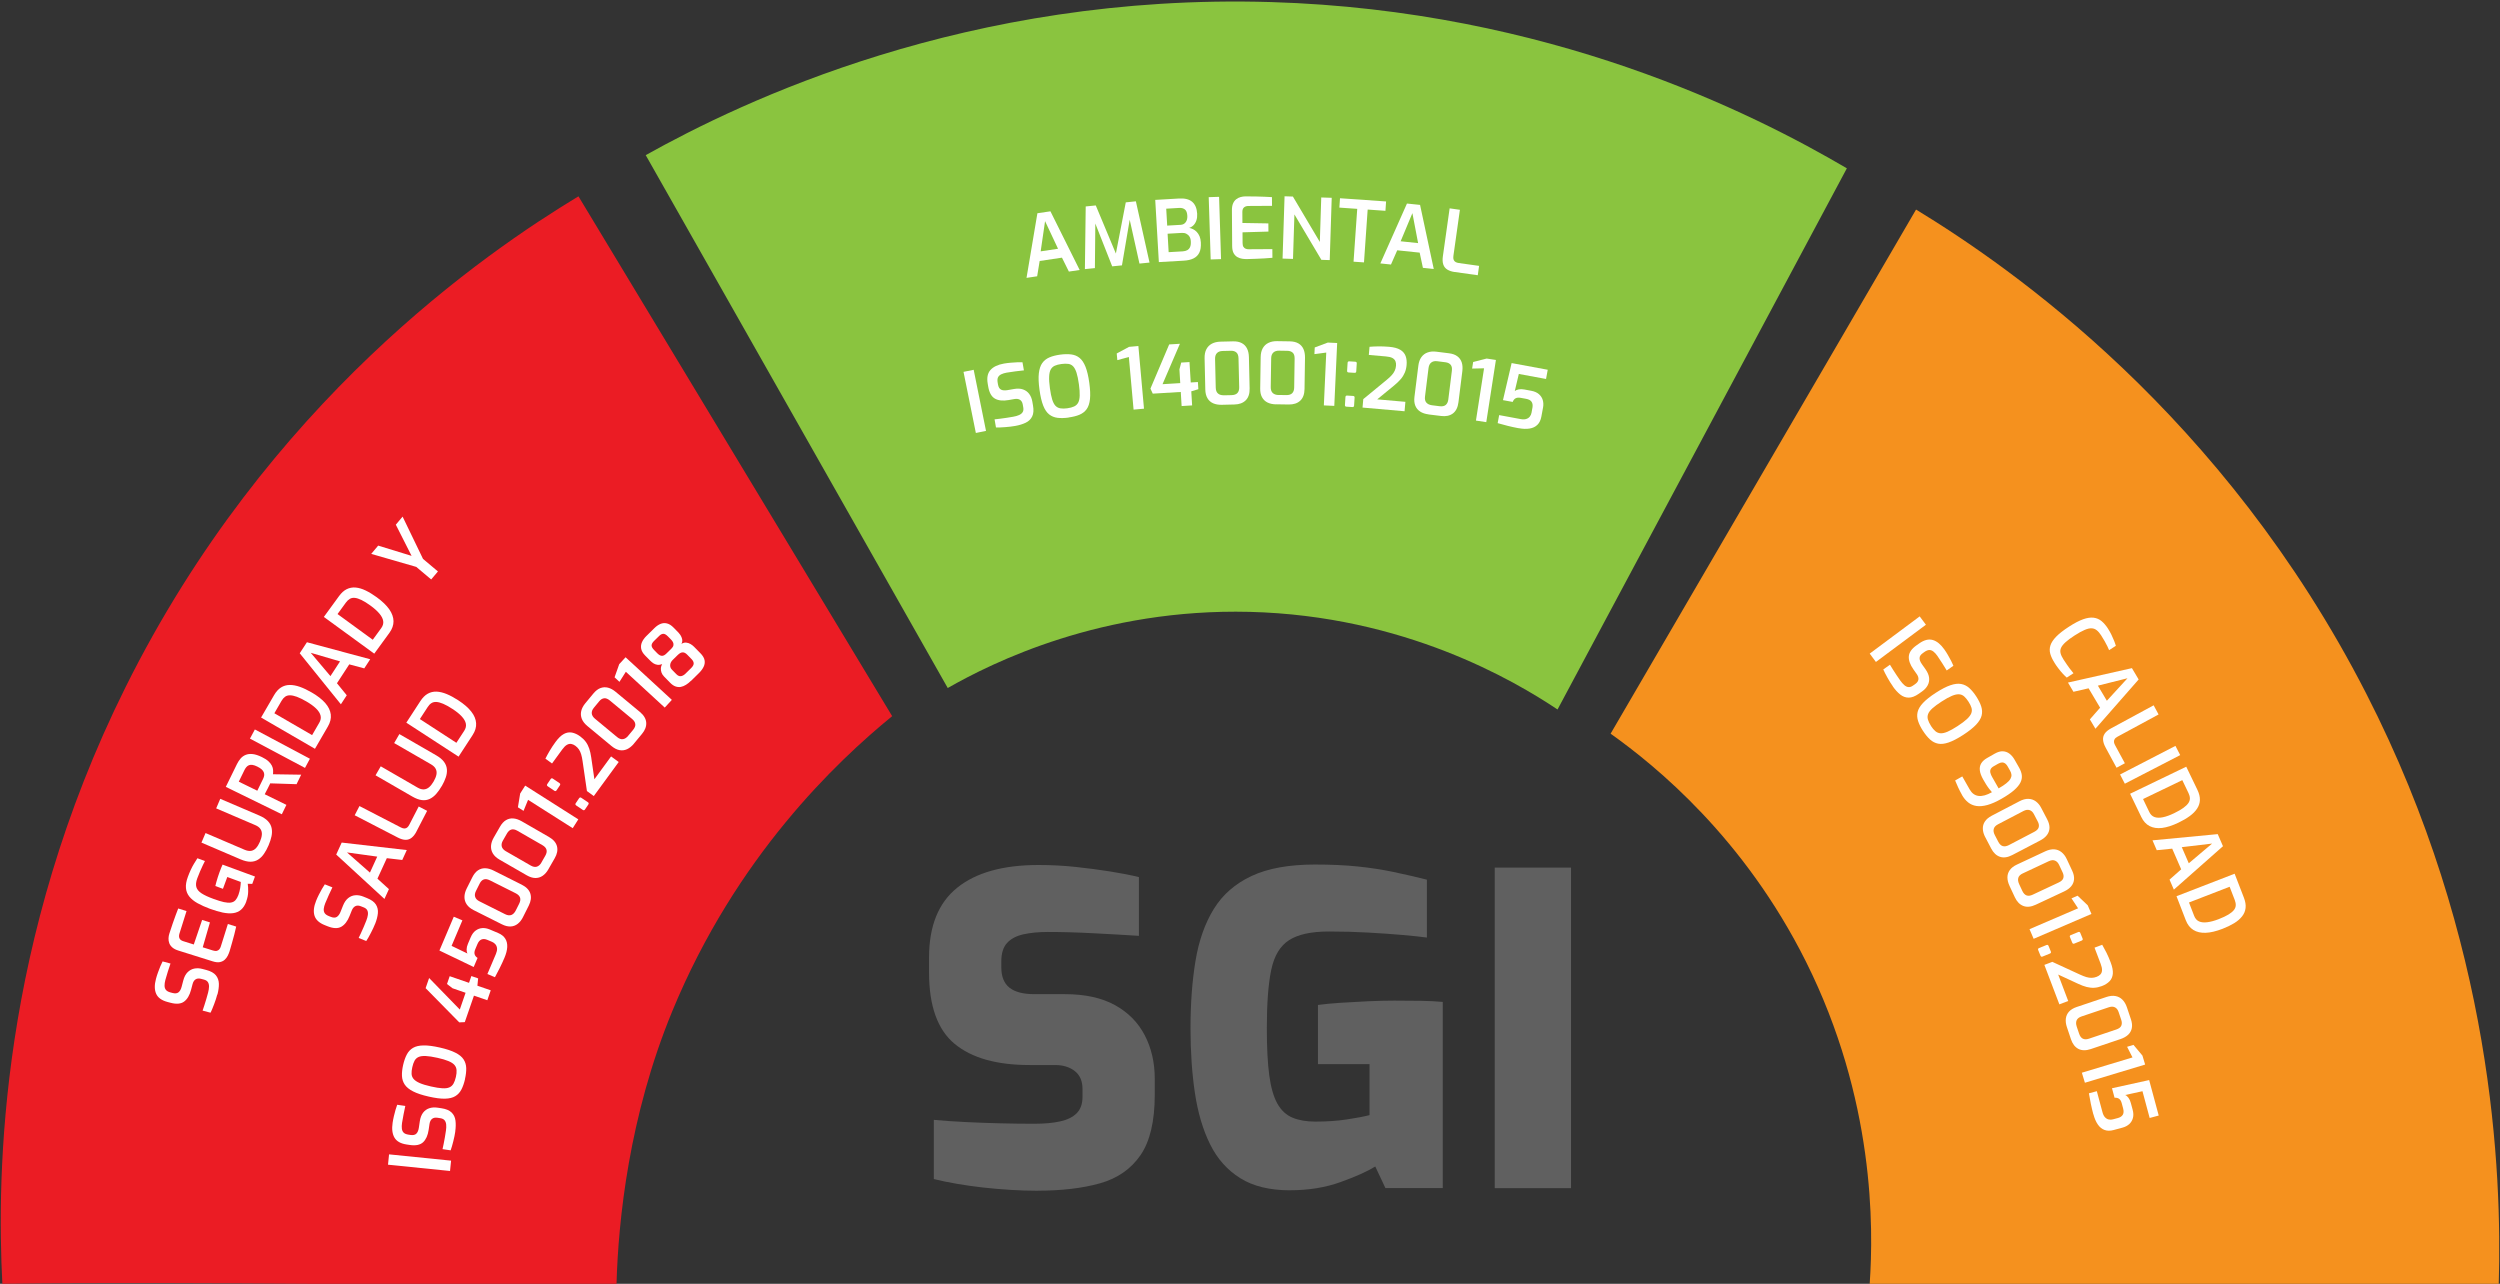
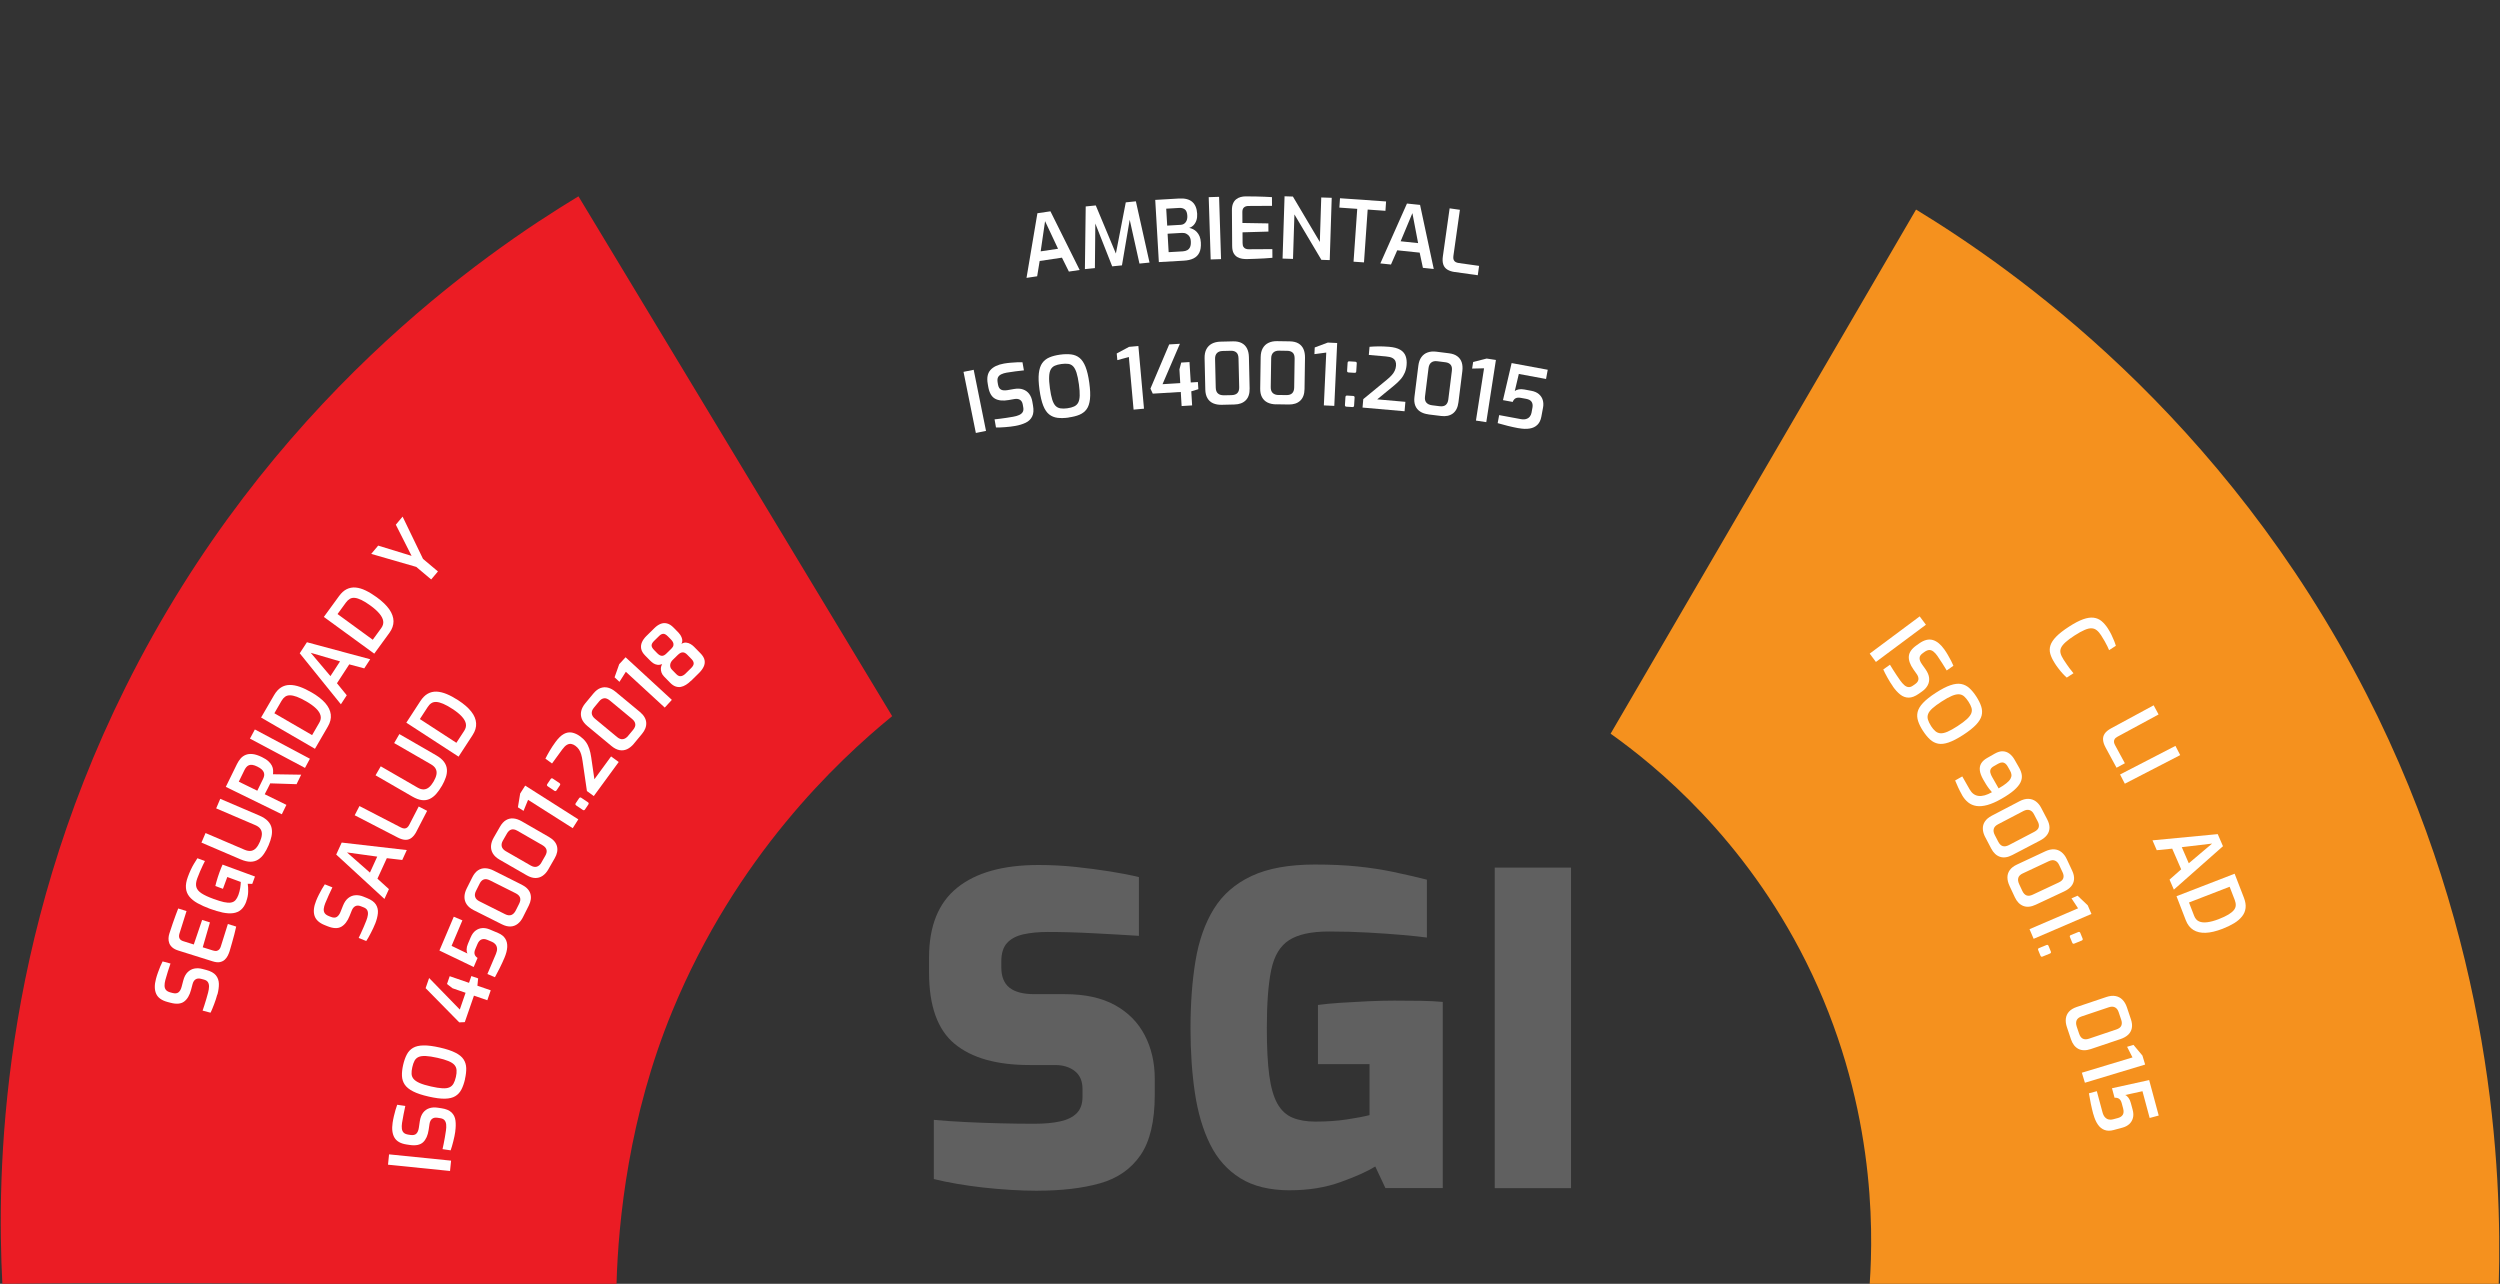
<svg xmlns="http://www.w3.org/2000/svg" id="Capa_1" data-name="Capa 1" viewBox="0 0 740 380">
  <rect x="0" y="0" width="740" height="380" fill="#333333" stroke="none" />
  <defs>
    <style>      .cls-1 {        fill: #f5911e;      }      .cls-2 {        fill: #606060;      }      .cls-3 {        fill: #fff;      }      .cls-4 {        fill: #eb1c24;      }      .cls-5 {        fill: #8ac43f;      }    </style>
  </defs>
  <g>
    <path class="cls-1" d="M567.15,62.03c-30.14,51.71-60.27,103.43-90.41,155.14,13.55,9.64,39.52,30.87,57.81,67.45,20.38,40.76,20.04,78.68,18.88,95.38,62.07,0,124.14,0,186.2,0,.94-32.72-1.52-101.08-39.26-174.77-42.31-82.62-105.22-126.14-133.22-143.2Z" />
-     <path class="cls-5" d="M546.67,49.82l-85.64,160.19c-12.81-8.55-45.33-27.77-91.18-28.9-43.71-1.07-75.88,14.88-89.32,22.54-29.8-52.58-59.6-105.15-89.4-157.73C219.5,30.09,286.19-2.09,376.2.61c82.24,2.46,142.52,32.79,170.47,49.21Z" />
    <path class="cls-4" d="M264.08,211.98c-30.95-51.29-61.91-102.58-92.86-153.87-27.58,16.68-92,60.73-134.08,145.33C-.17,278.44-.98,347.71.7,380c60.6-.79,121.19.79,181.79,0,.53-18.7,3.67-49.56,16.5-80.68,18.86-45.76,48.67-73.92,65.09-87.34Z" />
    <g>
      <path class="cls-3" d="M608.13,196.16c-.59-.91-1-1.78-1.24-2.61-.24-.83-.23-1.66.03-2.49.26-.83.83-1.7,1.71-2.61.88-.91,2.16-1.9,3.84-2.99,1.58-1.02,2.96-1.74,4.14-2.16s2.21-.57,3.1-.46c.89.11,1.67.45,2.34,1,.67.56,1.3,1.28,1.88,2.18.4.62.75,1.24,1.05,1.86.3.63.57,1.22.79,1.78.22.56.4,1.06.52,1.5l-2,1.29c-.1-.27-.26-.64-.49-1.11-.23-.46-.51-.98-.82-1.55-.32-.57-.67-1.15-1.05-1.73-.42-.64-.84-1.15-1.29-1.5-.44-.36-.95-.55-1.52-.58-.57-.03-1.26.13-2.07.48-.81.34-1.79.89-2.96,1.64-1.15.74-2.05,1.41-2.7,2-.65.59-1.09,1.14-1.32,1.66s-.28,1.05-.14,1.61c.14.55.43,1.17.88,1.86.68,1.05,1.26,1.89,1.74,2.54.48.64.88,1.14,1.2,1.51l-1.99,1.29c-.37-.32-.75-.7-1.16-1.14-.41-.44-.82-.93-1.23-1.47-.42-.53-.84-1.13-1.26-1.79Z" />
-       <path class="cls-3" d="M612.12,202.04l18.93-4.27,1.99,3.35-12.79,14.59-1.65-2.77,3.03-3.46-3.41-5.74-4.48,1.03-1.62-2.73ZM620.97,202.95l2.66,4.47,6.11-6.66-8.76,2.19Z" />
      <path class="cls-3" d="M623.22,221.19c-.41-.76-.65-1.48-.71-2.16-.06-.68.1-1.3.48-1.87.38-.57,1.02-1.09,1.89-1.57l12.6-6.82,1.46,2.71-12.16,6.58c-.41.22-.7.47-.86.75-.16.28-.22.56-.18.85.04.29.14.58.3.87l2.92,5.39-2.46,1.33-3.29-6.07Z" />
      <path class="cls-3" d="M627.54,229.25l16.39-8.47,1.41,2.73-16.39,8.47-1.41-2.73Z" />
-       <path class="cls-3" d="M630.51,234.95l16.62-8.01,3.31,6.87c.52,1.08.76,2.08.73,2.99s-.31,1.76-.83,2.55c-.52.79-1.24,1.52-2.17,2.2-.93.68-2.03,1.33-3.31,1.94-1.83.88-3.46,1.41-4.89,1.58-1.43.17-2.66-.02-3.69-.55-1.04-.54-1.86-1.44-2.46-2.7l-3.31-6.87ZM634.34,236.51l1.84,3.83c.37.77.89,1.27,1.56,1.51.67.24,1.49.26,2.47.06.98-.2,2.08-.6,3.31-1.19,1.14-.55,2.05-1.07,2.74-1.57.69-.5,1.18-.98,1.5-1.44.31-.46.46-.94.45-1.42-.01-.49-.15-1-.41-1.54l-1.84-3.83-11.62,5.6Z" />
      <path class="cls-3" d="M637.14,248.74l19.31-1.84,1.55,3.58-14.54,12.85-1.28-2.96,3.45-3.05-2.66-6.12-4.57.46-1.26-2.91ZM645.81,250.76l2.07,4.77,6.9-5.83-8.97,1.06Z" />
      <path class="cls-3" d="M644.24,265.28l17.21-6.66,2.75,7.11c.43,1.12.6,2.13.49,3.04-.1.91-.45,1.73-1.03,2.47-.58.74-1.36,1.42-2.34,2.02-.98.6-2.13,1.16-3.45,1.67-1.9.73-3.56,1.13-5,1.18-1.44.05-2.65-.23-3.64-.85-.99-.62-1.74-1.58-2.24-2.88l-2.75-7.11ZM647.94,267.14l1.53,3.96c.31.79.78,1.33,1.43,1.63.65.29,1.47.38,2.46.25.99-.12,2.12-.43,3.39-.92,1.18-.46,2.13-.91,2.86-1.35.72-.44,1.26-.88,1.61-1.32.35-.44.54-.9.56-1.38.03-.48-.07-1.01-.28-1.57l-1.53-3.96-12.03,4.66Z" />
    </g>
    <g>
      <path class="cls-3" d="M553.43,193.47l14.8-11.02,1.84,2.47-14.8,11.02-1.83-2.47Z" />
      <path class="cls-3" d="M560.3,203.17c-.26-.37-.53-.77-.8-1.2-.27-.43-.54-.88-.79-1.34-.26-.46-.49-.9-.71-1.32-.22-.42-.4-.8-.55-1.15l1.98-1.4c.24.4.53.87.86,1.4.33.53.69,1.08,1.07,1.65.38.57.75,1.11,1.12,1.63.38.54.78.99,1.17,1.34.4.35.81.55,1.23.6.42.05.87-.09,1.35-.43l.71-.5c.53-.37.83-.81.91-1.31.07-.5-.09-1.04-.51-1.63l-.99-1.41c-.97-1.38-1.42-2.65-1.34-3.81.08-1.17.84-2.26,2.3-3.29l.78-.55c1.46-1.03,2.8-1.36,4.01-1.01,1.22.35,2.36,1.29,3.43,2.8.37.52.72,1.07,1.06,1.66.34.58.66,1.15.94,1.71.29.55.51,1.03.68,1.45l-1.98,1.4c-.38-.63-.82-1.34-1.33-2.14-.5-.8-.98-1.53-1.44-2.18-.36-.52-.74-.94-1.13-1.25-.39-.32-.79-.48-1.22-.49-.42,0-.91.18-1.45.56l-.49.35c-.64.45-.97.94-.98,1.47-.01.53.21,1.12.67,1.78l1.11,1.57c.62.89.97,1.73,1.05,2.53.08.8-.07,1.54-.44,2.22-.37.68-.92,1.27-1.64,1.78l-.96.68c-1.12.79-2.13,1.17-3.04,1.16-.91-.01-1.74-.33-2.49-.93-.76-.61-1.48-1.4-2.17-2.39Z" />
      <path class="cls-3" d="M569.21,216.36c-.67-1.04-1.16-2.01-1.45-2.92-.3-.91-.35-1.8-.15-2.67.2-.87.73-1.77,1.6-2.7.87-.93,2.13-1.93,3.8-3.01,1.68-1.09,3.12-1.83,4.34-2.24,1.21-.41,2.27-.53,3.16-.36.89.17,1.7.57,2.41,1.21.71.64,1.4,1.47,2.06,2.49.68,1.05,1.17,2.04,1.46,2.95s.34,1.82.12,2.69c-.22.88-.77,1.78-1.64,2.71-.88.93-2.15,1.94-3.83,3.03-1.67,1.08-3.1,1.82-4.3,2.23-1.2.41-2.24.53-3.12.35-.88-.18-1.67-.59-2.38-1.23-.71-.65-1.4-1.49-2.08-2.54ZM571.54,214.85c.44.68.89,1.21,1.34,1.59.45.37.96.58,1.53.61.56.03,1.25-.12,2.05-.46s1.78-.89,2.94-1.64c1.23-.8,2.17-1.5,2.82-2.11s1.07-1.18,1.28-1.71c.2-.53.22-1.07.06-1.62s-.47-1.17-.91-1.85c-.42-.64-.84-1.15-1.27-1.53-.43-.38-.93-.58-1.5-.62s-1.27.11-2.09.45-1.85.9-3.08,1.7c-1.16.75-2.06,1.42-2.71,2-.64.58-1.07,1.14-1.27,1.67-.21.53-.23,1.08-.07,1.64.16.56.46,1.19.9,1.88Z" />
      <path class="cls-3" d="M580.73,235.25c-.38-.67-.75-1.38-1.1-2.13-.35-.76-.66-1.46-.91-2.1l2.11-1.2,2.19,3.85c.65,1.14,1.53,1.79,2.63,1.92,1.11.14,2.43-.23,3.96-1.1-.28-.32-.57-.68-.88-1.08-.31-.4-.59-.83-.87-1.27-.27-.45-.54-.91-.81-1.37-.59-1.03-.93-1.94-1.02-2.73-.09-.79.04-1.48.41-2.09.37-.6.94-1.13,1.72-1.57l2.28-1.3c.88-.5,1.69-.74,2.42-.7.73.04,1.38.28,1.96.72.58.45,1.08,1.04,1.5,1.78l1.36,2.39c.42.74.68,1.46.77,2.18s-.04,1.44-.4,2.17-1,1.5-1.91,2.3c-.92.8-2.17,1.65-3.77,2.56-1.52.87-2.89,1.46-4.1,1.8-1.21.33-2.29.43-3.23.29-.94-.14-1.77-.5-2.47-1.06-.71-.57-1.32-1.31-1.85-2.24ZM589.77,230.16l1.82,3.2c.96-.54,1.72-1.05,2.29-1.51.57-.46.98-.9,1.21-1.31s.34-.82.3-1.21c-.03-.39-.17-.8-.41-1.22l-.73-1.28c-.2-.35-.43-.62-.69-.83s-.56-.31-.9-.32c-.34,0-.74.12-1.21.38l-1.28.73c-.48.27-.79.57-.94.9-.15.33-.17.69-.07,1.09s.3.86.6,1.38Z" />
      <path class="cls-3" d="M587.63,247.81c-.45-.86-.69-1.68-.71-2.47-.03-.79.17-1.52.61-2.18.44-.66,1.11-1.23,2.03-1.71l8.22-4.29c.93-.49,1.8-.72,2.61-.7.81.02,1.54.26,2.19.73.65.47,1.2,1.13,1.64,1.99l1.75,3.35c.48.92.7,1.76.68,2.54-.03.78-.28,1.47-.75,2.1-.47.62-1.15,1.17-2.04,1.63l-8.22,4.29c-1.36.71-2.58.88-3.65.52-1.07-.36-1.94-1.18-2.6-2.45l-1.75-3.35ZM590.45,247.16l1.04,2c.37.71.82,1.14,1.34,1.29.52.15,1.11.05,1.78-.29l7.56-3.95c.72-.38,1.15-.82,1.29-1.34.14-.51.05-1.07-.27-1.68l-1.14-2.19c-.33-.64-.76-1.04-1.3-1.21-.53-.17-1.13-.08-1.79.26l-7.56,3.95c-.69.36-1.11.82-1.25,1.36-.14.54-.04,1.15.31,1.81Z" />
      <path class="cls-3" d="M594.81,262.19c-.41-.87-.61-1.71-.61-2.5,0-.79.24-1.51.7-2.15.46-.64,1.16-1.18,2.1-1.62l8.4-3.93c.95-.44,1.83-.64,2.64-.59.81.05,1.53.33,2.16.83.63.5,1.15,1.18,1.56,2.06l1.6,3.42c.44.93.62,1.79.56,2.56-.06.77-.34,1.46-.84,2.06-.5.6-1.2,1.12-2.11,1.54l-8.4,3.93c-1.39.65-2.61.77-3.67.36-1.06-.41-1.89-1.26-2.5-2.56l-1.6-3.42ZM597.65,261.66l.95,2.04c.34.72.77,1.17,1.28,1.35s1.11.1,1.79-.22l7.72-3.62c.74-.35,1.19-.77,1.35-1.28.16-.51.09-1.07-.2-1.69l-1.05-2.24c-.3-.65-.72-1.07-1.24-1.27-.52-.2-1.12-.14-1.8.18l-7.72,3.62c-.71.33-1.15.77-1.31,1.3s-.08,1.14.23,1.82Z" />
      <path class="cls-3" d="M600.73,275.04l14.38-6.18-1.95-2.95,1.81-.78,3,2.85,1.1,2.55-17.11,7.36-1.22-2.85Z" />
      <path class="cls-3" d="M603.31,281.24c-.12-.29-.04-.5.24-.61l2.2-.9c.29-.12.5-.03.62.26l.67,1.64c.12.29.03.5-.26.62l-2.2.9c-.15.06-.28.07-.38,0-.1-.06-.17-.15-.22-.27l-.67-1.64ZM612.71,277.4c-.12-.29-.04-.5.24-.61l2.2-.9c.29-.12.5-.03.62.26l.67,1.64c.12.29.03.5-.26.62l-2.2.9c-.15.06-.28.06-.38,0-.1-.06-.17-.15-.22-.28l-.67-1.64Z" />
-       <path class="cls-3" d="M605.15,285.6l2.34-.89,8.14,3.75c.72.33,1.35.58,1.91.75.56.16,1.08.24,1.57.23.49,0,.99-.11,1.5-.3.47-.18.84-.42,1.13-.73.28-.31.44-.72.46-1.22.02-.5-.11-1.13-.4-1.89l-1.82-4.79,2.27-.86c.4.69.82,1.46,1.25,2.32s.85,1.82,1.25,2.88c.51,1.34.72,2.46.65,3.36-.08.9-.4,1.65-.97,2.24-.57.59-1.33,1.07-2.28,1.43-.78.29-1.54.46-2.27.5-.73.04-1.48-.04-2.25-.24-.76-.2-1.59-.51-2.47-.92l-5.94-2.75,2.97,7.83-2.62.99-4.44-11.69Z" />
      <path class="cls-3" d="M611.81,304.06c-.31-.92-.42-1.77-.32-2.56.1-.79.41-1.47.94-2.06.53-.58,1.29-1.04,2.27-1.37l8.79-2.96c1-.33,1.89-.43,2.69-.28.8.15,1.48.5,2.05,1.07.57.57,1.01,1.31,1.32,2.22l1.2,3.58c.33.98.42,1.85.27,2.61-.15.76-.5,1.41-1.07,1.96-.57.54-1.32.97-2.27,1.29l-8.79,2.96c-1.45.49-2.68.47-3.69-.05-1-.52-1.73-1.47-2.19-2.83l-1.2-3.58ZM614.7,303.85l.72,2.13c.26.76.63,1.25,1.12,1.48s1.09.23,1.8-.01l8.08-2.72c.77-.26,1.27-.63,1.48-1.12.21-.49.21-1.05,0-1.7l-.79-2.34c-.23-.68-.59-1.15-1.09-1.4s-1.1-.26-1.81-.02l-8.08,2.72c-.74.25-1.23.63-1.45,1.15-.22.51-.21,1.13.03,1.84Z" />
      <path class="cls-3" d="M616.24,317.52l14.98-4.52-1.6-3.15,1.89-.57,2.65,3.17.8,2.66-17.83,5.38-.9-2.97Z" />
      <path class="cls-3" d="M619.63,329.85c-.27-1.01-.52-2.07-.75-3.17-.23-1.1-.41-2.12-.56-3.06l2.34-.63,1.68,6.25c.17.63.41,1.12.73,1.46.32.35.68.57,1.1.66.42.1.83.09,1.25-.03l1.5-.4c.66-.18,1.13-.49,1.42-.95.28-.46.32-1.08.11-1.87l-.42-1.57c-.16-.6-.41-1.02-.76-1.28-.35-.26-.8-.37-1.36-.32l-.76-2.82,11-2.42,2.83,10.5-2.68.72-2.13-7.92-5.11,1.12c.35.15.67.42.97.83.3.4.53.91.69,1.52l.54,2c.25.93.28,1.76.08,2.47-.2.72-.56,1.32-1.09,1.8-.54.48-1.2.83-1.99,1.04l-2.63.71c-1.01.27-1.91.27-2.68-.02-.78-.28-1.44-.82-1.98-1.6-.55-.79-.99-1.8-1.32-3.04Z" />
    </g>
    <g>
      <path class="cls-3" d="M303.85,82.25l3.22-19.13,3.86-.57,8.65,17.37-3.19.47-2.05-4.12-6.6.98-.74,4.53-3.14.47ZM308.04,74.4l5.14-.77-3.84-8.17-1.3,8.94Z" />
      <path class="cls-3" d="M321.13,79.68l.24-18.57,2.98-.3,5.95,14.24,2.93-15.15,2.99-.31,4.04,18.13-2.98.3-3.17-14.25h.5s-2.51,14.78-2.51,14.78l-2.89.29-5.5-13.96.52-.08-.14,14.56-2.96.3Z" />
      <path class="cls-3" d="M343.02,77.59l-1.07-18.42,7.04-.41c1.73-.1,3.04.23,3.92,1,.88.77,1.36,1.93,1.45,3.5.04.73-.03,1.38-.22,1.95-.19.57-.47,1.05-.83,1.43-.36.38-.8.65-1.31.81.39.08.78.21,1.16.4.38.19.75.45,1.08.8s.61.78.83,1.29c.21.52.34,1.12.38,1.82.07,1.26-.08,2.28-.46,3.04-.38.77-.97,1.33-1.75,1.71s-1.75.59-2.88.65l-7.34.42ZM345.48,66.78l4.02-.23c.62-.04,1.1-.29,1.46-.77.36-.48.52-1.09.49-1.84-.04-.95-.28-1.6-.72-1.94-.45-.34-.98-.49-1.59-.46l-3.94.23.29,5.02ZM345.93,74.64l4.17-.24c.52-.03.96-.15,1.33-.35.37-.21.65-.52.84-.94.18-.42.26-.99.21-1.7-.03-.56-.17-1.03-.41-1.4-.24-.37-.56-.65-.95-.84-.39-.19-.84-.26-1.34-.23l-4.17.24.31,5.47Z" />
      <path class="cls-3" d="M358.36,76.8l-.58-18.44,3.07-.1.58,18.44-3.07.1Z" />
      <path class="cls-3" d="M369.03,76.69c-.4,0-.85-.03-1.34-.1-.49-.07-.96-.24-1.42-.49-.45-.25-.82-.64-1.11-1.15-.29-.52-.43-1.22-.44-2.12l-.07-10.65c0-.78.11-1.44.34-1.96.23-.53.54-.94.93-1.24s.82-.52,1.3-.65c.48-.13.94-.19,1.41-.2,1.17,0,2.22,0,3.15.03.93.03,1.79.06,2.56.08.78.03,1.5.07,2.16.11l.02,2.58-6.97.04c-.57,0-1.01.15-1.33.43-.32.29-.48.73-.48,1.33l.02,3.27,7.68.13.02,2.42-7.67.22.02,3.18c0,.5.09.88.27,1.15s.4.45.68.54c.28.1.56.15.86.14l7-.04.02,2.57c-.73.07-1.53.13-2.4.18-.87.05-1.75.09-2.64.12-.89.03-1.75.06-2.56.08Z" />
      <path class="cls-3" d="M379.64,76.54l.59-18.44,2.47.08,7.97,13.44.42-13.17,3.1.1-.59,18.44-2.47-.08-7.98-13.44-.42,13.17-3.1-.1Z" />
      <path class="cls-3" d="M400.65,77.46l1.09-15.64-5.29-.37.19-2.77,13.64.95-.19,2.77-5.26-.37-1.09,15.64-3.09-.21Z" />
      <path class="cls-3" d="M408.58,77.98l7.88-17.73,3.88.4,4.05,18.97-3.21-.34-.96-4.5-6.64-.69-1.85,4.21-3.16-.33ZM414.59,71.42l5.17.54-1.69-8.87-3.48,8.33Z" />
      <path class="cls-3" d="M430.59,80.52c-.86-.12-1.58-.36-2.16-.71-.58-.35-.99-.85-1.21-1.5-.23-.65-.27-1.47-.13-2.46l2-14.18,3.04.43-1.93,13.69c-.07.46-.03.84.09,1.13.13.3.32.51.58.65.26.14.55.23.88.28l6.06.85-.39,2.77-6.83-.96Z" />
    </g>
    <g>
      <path class="cls-3" d="M288.85,128.15l-3.65-18.08,3.01-.61,3.65,18.09-3.01.61Z" />
      <path class="cls-3" d="M300.54,126.07c-.44.08-.92.15-1.42.21-.5.06-1.02.11-1.55.15s-1.03.06-1.49.09c-.47.02-.89.03-1.27,0l-.42-2.39c.46-.05,1.01-.11,1.63-.19.62-.08,1.27-.17,1.95-.27.68-.1,1.33-.21,1.95-.32.66-.11,1.23-.28,1.71-.49.49-.21.84-.5,1.07-.86s.29-.83.19-1.4l-.15-.86c-.11-.64-.38-1.1-.8-1.38-.42-.28-.99-.36-1.69-.24l-1.7.3c-1.66.29-3,.16-4.02-.41s-1.69-1.73-2-3.48l-.16-.94c-.31-1.76-.04-3.11.8-4.06.84-.95,2.17-1.59,3.99-1.91.62-.11,1.27-.19,1.95-.25.68-.06,1.32-.1,1.95-.13.62-.02,1.15-.02,1.6,0l.42,2.39c-.73.08-1.56.17-2.5.29-.94.12-1.8.24-2.59.38-.62.11-1.16.27-1.61.49s-.77.51-.96.89c-.19.38-.22.9-.11,1.55l.1.59c.14.77.44,1.28.91,1.51.47.24,1.1.29,1.89.15l1.89-.33c1.07-.19,1.98-.15,2.74.13.76.27,1.37.72,1.82,1.34.46.62.76,1.37.91,2.24l.2,1.16c.24,1.35.16,2.43-.24,3.24-.4.82-1.03,1.44-1.91,1.86-.87.42-1.9.74-3.08.95Z" />
      <path class="cls-3" d="M316.31,123.6c-1.22.17-2.31.19-3.26.08-.95-.12-1.78-.45-2.48-1-.71-.55-1.3-1.42-1.77-2.6-.47-1.18-.84-2.75-1.11-4.72-.27-1.98-.34-3.61-.19-4.88s.48-2.28,1.01-3.02c.53-.74,1.23-1.29,2.12-1.67s1.93-.64,3.13-.81c1.24-.17,2.34-.19,3.3-.07.96.12,1.79.46,2.49,1.03s1.29,1.45,1.76,2.63.85,2.77,1.12,4.75c.27,1.97.34,3.58.2,4.84-.14,1.26-.47,2.26-1,2.98-.53.72-1.24,1.26-2.12,1.63s-1.94.63-3.18.8ZM315.93,120.85c.81-.11,1.48-.29,2.01-.54.53-.25.93-.62,1.2-1.12s.42-1.19.45-2.06c.03-.87-.04-1.99-.23-3.36-.2-1.45-.44-2.6-.71-3.45-.28-.85-.61-1.47-1-1.88-.39-.41-.87-.65-1.44-.73s-1.26-.07-2.06.04c-.76.1-1.4.27-1.92.5-.52.23-.92.6-1.2,1.1-.28.5-.44,1.2-.48,2.09-.05.89.03,2.06.23,3.51.19,1.37.41,2.47.67,3.3.26.83.58,1.45.97,1.86.39.41.88.66,1.46.76.58.1,1.27.09,2.08-.02Z" />
      <path class="cls-3" d="M335.54,121.26l-1.4-15.59-3.41.93-.18-1.97,3.64-1.96,2.77-.25,1.66,18.55-3.09.28Z" />
      <path class="cls-3" d="M349.76,120.19l-.25-4.17-8.29.5-.69-1.49,5.55-13.08,3.17-.19-5.14,11.96,5.24-.32-.24-4.07.53-2.01,2.45-.15.37,6.04,2.12-.13.13,2.12-2.09.63.25,4.17-3.09.19Z" />
      <path class="cls-3" d="M361.62,119.82c-.97.02-1.81-.13-2.54-.45-.72-.32-1.29-.83-1.68-1.51-.4-.68-.61-1.54-.63-2.57l-.21-9.27c-.02-1.05.15-1.93.53-2.65s.92-1.26,1.62-1.64c.71-.37,1.54-.57,2.51-.6l3.77-.09c1.03-.02,1.89.15,2.58.52s1.2.9,1.55,1.6c.35.7.54,1.55.56,2.55l.21,9.27c.04,1.53-.35,2.7-1.14,3.5-.8.8-1.91,1.22-3.35,1.25l-3.77.09ZM362.28,117.01l2.25-.05c.8-.02,1.38-.23,1.75-.63.37-.4.54-.97.52-1.73l-.2-8.52c-.02-.82-.23-1.4-.63-1.75-.4-.35-.94-.52-1.62-.5l-2.47.06c-.72.02-1.27.22-1.66.62-.39.4-.58.98-.56,1.73l.2,8.52c.02.78.24,1.36.67,1.72.42.37,1.01.54,1.76.52Z" />
      <path class="cls-3" d="M377.7,119.69c-.97-.02-1.81-.2-2.52-.55-.71-.35-1.25-.88-1.63-1.58s-.55-1.56-.53-2.6l.14-9.28c.02-1.05.22-1.92.63-2.63s.96-1.23,1.69-1.57c.72-.35,1.57-.51,2.53-.5l3.77.06c1.03.02,1.88.22,2.55.61.67.39,1.17.95,1.49,1.66.32.71.47,1.57.46,2.57l-.14,9.27c-.02,1.53-.45,2.69-1.28,3.46-.83.77-1.96,1.14-3.39,1.12l-3.77-.06ZM378.47,116.91l2.25.04c.8.01,1.39-.17,1.77-.56.38-.38.58-.95.59-1.7l.13-8.52c.01-.82-.17-1.41-.56-1.77-.39-.36-.92-.55-1.6-.56l-2.47-.04c-.72-.01-1.28.18-1.68.56-.41.38-.62.95-.63,1.7l-.13,8.53c-.01.78.19,1.37.6,1.75.41.38.99.58,1.74.59Z" />
      <path class="cls-3" d="M391.86,119.99l.71-15.63-3.5.46.09-1.97,3.87-1.45,2.77.13-.85,18.61-3.1-.14Z" />
      <path class="cls-3" d="M398.55,120.38c-.32-.02-.46-.18-.45-.48l.15-2.37c.02-.31.19-.46.5-.44l1.77.11c.32.02.46.19.44.5l-.15,2.37c-.01.17-.06.28-.16.34-.1.06-.21.09-.34.08l-1.77-.11ZM399.19,110.25c-.32-.02-.46-.18-.45-.48l.15-2.37c.02-.32.19-.46.5-.44l1.77.11c.32.02.46.19.44.5l-.15,2.37c-.01.17-.06.28-.16.34-.1.06-.21.09-.34.08l-1.77-.11Z" />
      <path class="cls-3" d="M403.31,120.63l.22-2.49,6.92-5.69c.61-.5,1.11-.96,1.5-1.4.39-.44.69-.87.89-1.32.21-.44.33-.94.38-1.48.04-.5-.01-.94-.17-1.33s-.46-.71-.89-.95c-.44-.24-1.07-.39-1.88-.46l-5.11-.45.21-2.41c.79-.06,1.67-.11,2.63-.12.96-.01,2.01.03,3.14.12,1.43.12,2.53.42,3.31.88.78.46,1.31,1.08,1.6,1.85.28.77.38,1.66.29,2.67-.07.83-.25,1.58-.54,2.26-.29.68-.68,1.32-1.2,1.92-.51.6-1.15,1.21-1.9,1.83l-5.06,4.15,8.34.73-.24,2.79-12.45-1.09Z" />
      <path class="cls-3" d="M422.82,122.65c-.96-.12-1.78-.39-2.44-.82-.67-.43-1.15-1.01-1.45-1.74-.29-.73-.38-1.61-.25-2.64l1.15-9.21c.13-1.04.43-1.89.91-2.54.47-.65,1.09-1.12,1.85-1.38.75-.27,1.61-.34,2.57-.22l3.74.47c1.03.13,1.85.42,2.47.89.62.46,1.06,1.07,1.3,1.81.24.74.3,1.61.18,2.6l-1.15,9.21c-.19,1.52-.74,2.62-1.64,3.3-.91.68-2.07.93-3.49.75l-3.75-.46ZM423.88,119.96l2.23.28c.79.1,1.4-.02,1.82-.37s.68-.89.77-1.63l1.05-8.46c.1-.81-.02-1.42-.37-1.82-.34-.4-.86-.65-1.53-.73l-2.46-.31c-.71-.09-1.29.04-1.73.38-.45.34-.71.88-.81,1.62l-1.05,8.46c-.1.78.04,1.38.41,1.8.37.42.92.68,1.67.78Z" />
      <path class="cls-3" d="M436.88,124.48l2.4-15.46-3.53.08.3-1.95,4-1.02,2.74.42-2.85,18.41-3.06-.47Z" />
      <path class="cls-3" d="M449.49,126.75c-1.03-.19-2.09-.42-3.18-.69s-2.09-.54-3-.81l.44-2.38,6.37,1.18c.64.12,1.18.11,1.63-.03s.81-.37,1.07-.71.44-.71.51-1.14l.28-1.53c.12-.67.04-1.23-.25-1.69s-.84-.75-1.64-.9l-1.6-.29c-.61-.11-1.1-.07-1.49.13-.38.2-.67.56-.87,1.08l-2.88-.53,2.56-10.97,10.69,1.98-.5,2.73-8.06-1.49-1.2,5.09c.28-.25.67-.43,1.16-.52s1.05-.09,1.67.03l2.04.38c.95.17,1.71.51,2.27.99.56.49.95,1.07,1.15,1.76s.23,1.44.08,2.24l-.5,2.68c-.19,1.03-.58,1.84-1.17,2.41-.59.58-1.36.95-2.3,1.1-.94.16-2.05.12-3.31-.12Z" />
    </g>
    <g>
      <path class="cls-3" d="M64.31,294.37c-.11.43-.25.89-.4,1.38-.15.49-.33.97-.52,1.47s-.38.96-.55,1.39c-.17.44-.35.82-.53,1.15l-2.34-.62c.15-.44.33-.96.52-1.56.19-.59.38-1.22.58-1.88.19-.66.37-1.29.53-1.9.17-.64.26-1.23.27-1.76.01-.53-.1-.97-.33-1.33-.23-.36-.63-.61-1.2-.76l-.84-.22c-.63-.17-1.16-.12-1.59.15-.43.26-.74.74-.92,1.44l-.44,1.67c-.43,1.63-1.12,2.79-2.06,3.48-.94.69-2.27.81-4,.35l-.92-.24c-1.72-.46-2.84-1.27-3.35-2.43-.51-1.16-.53-2.64-.05-4.42.16-.61.36-1.24.59-1.88.23-.64.46-1.24.7-1.82.24-.58.46-1.06.67-1.45l2.34.62c-.24.7-.5,1.49-.79,2.39-.29.9-.54,1.73-.74,2.51-.16.61-.24,1.17-.23,1.67,0,.5.14.92.41,1.25.27.33.72.58,1.37.75l.58.15c.76.2,1.34.14,1.76-.19.42-.33.73-.88.93-1.65l.49-1.86c.28-1.05.7-1.86,1.27-2.43.57-.57,1.23-.94,1.98-1.09.76-.15,1.56-.12,2.42.11l1.14.3c1.32.35,2.27.88,2.84,1.58.57.71.87,1.54.89,2.51.02.97-.13,2.04-.43,3.2Z" />
      <path class="cls-3" d="M67.93,281.64c-.12.38-.29.8-.51,1.24-.22.45-.52.84-.9,1.2-.38.35-.86.58-1.44.7-.58.12-1.3.04-2.15-.23l-10.16-3.19c-.75-.24-1.34-.54-1.77-.92s-.73-.8-.9-1.27c-.17-.46-.24-.94-.22-1.43.02-.49.1-.96.25-1.4.35-1.11.68-2.11.99-2.99.31-.88.6-1.68.86-2.41.27-.73.52-1.41.77-2.03l2.46.77-2.09,6.65c-.17.54-.17,1.01,0,1.4.17.39.54.68,1.12.86l3.12.98,2.47-7.27,2.31.73-2.13,7.37,3.03.95c.48.15.87.18,1.18.09.31-.09.55-.25.73-.48.18-.23.31-.49.4-.78l2.1-6.68,2.46.77c-.16.72-.34,1.5-.56,2.34-.22.84-.45,1.69-.7,2.55-.24.86-.48,1.68-.71,2.46Z" />
      <path class="cls-3" d="M72.92,266.81c-.4,1.09-.93,1.92-1.58,2.47-.65.55-1.42.89-2.32,1.01-.9.12-1.93.06-3.08-.17-1.16-.24-2.43-.62-3.82-1.13-1.42-.53-2.65-1.08-3.68-1.66-1.03-.58-1.83-1.24-2.41-1.96-.58-.73-.91-1.56-.99-2.51-.09-.95.1-2.05.57-3.32.26-.72.55-1.4.84-2.04s.61-1.24.95-1.81c.33-.57.68-1.12,1.03-1.65l2.23.82c-.17.31-.38.74-.63,1.27-.25.54-.52,1.13-.81,1.79-.29.66-.56,1.35-.83,2.07-.38,1.03-.47,1.9-.27,2.59s.71,1.31,1.54,1.85c.83.54,2.01,1.09,3.55,1.65,1.21.44,2.22.75,3.05.94.83.18,1.52.23,2.08.14.56-.09,1.01-.32,1.35-.7.34-.38.63-.89.87-1.53.25-.69.43-1.38.54-2.08.11-.7.16-1.29.17-1.79l-3.99-1.47-1.29,3.5-2.25-.83c.07-.33.17-.72.3-1.18.13-.46.28-.93.43-1.43s.32-.97.49-1.44c.17-.47.33-.89.48-1.27.15-.38.3-.72.44-1.02l9.59,3.53-.8,2.18-1.34-.04c.1.59.15,1.36.13,2.31-.01.96-.2,1.92-.57,2.91Z" />
      <path class="cls-3" d="M79.48,250.25c-.4.94-.85,1.77-1.35,2.49-.5.73-1.08,1.3-1.74,1.71-.65.41-1.41.62-2.25.62-.85,0-1.83-.23-2.95-.71l-11.56-4.95,1.21-2.83,11.56,4.95c.74.31,1.38.42,1.95.32.56-.1,1.05-.39,1.47-.85.42-.47.79-1.08,1.12-1.85.33-.77.52-1.46.57-2.08.05-.62-.08-1.17-.39-1.65-.31-.48-.83-.88-1.57-1.19l-11.56-4.95,1.21-2.83,11.56,4.95c1.12.48,1.96,1.03,2.54,1.65.58.62.95,1.31,1.1,2.06.16.76.15,1.56-.03,2.42-.18.86-.47,1.76-.88,2.71Z" />
      <path class="cls-3" d="M83.41,241.02l-16.57-8.11,3.3-6.74c.3-.61.66-1.16,1.07-1.64.41-.48.91-.84,1.49-1.08.58-.24,1.27-.33,2.06-.25.79.08,1.71.38,2.78.9.82.4,1.47.82,1.93,1.25.47.43.8.87,1.02,1.31.21.44.33.87.35,1.3.02.43.01.84-.03,1.22l8.34.13-1.37,2.81-7.78-.25c-.1.21-.22.45-.36.73-.14.28-.28.56-.43.86-.15.29-.3.58-.45.86-.15.28-.28.54-.4.78l6.42,3.14-1.35,2.76ZM76.16,234.05l1.71-3.5c.16-.33.27-.65.32-.96.05-.31.02-.62-.09-.93-.11-.31-.31-.61-.62-.9-.3-.29-.74-.57-1.31-.85-.55-.27-1.03-.44-1.44-.5-.41-.06-.75-.03-1.04.09-.29.12-.54.3-.75.54-.21.24-.39.52-.55.83l-1.71,3.5,5.48,2.68Z" />
      <path class="cls-3" d="M90.27,227.3l-16.28-8.67,1.45-2.71,16.29,8.67-1.45,2.71Z" />
      <path class="cls-3" d="M93.24,221.65l-15.96-9.26,3.83-6.6c.6-1.04,1.29-1.8,2.06-2.29.77-.49,1.63-.74,2.57-.75.94-.01,1.96.18,3.04.56,1.08.39,2.24.94,3.46,1.65,1.76,1.02,3.11,2.07,4.05,3.16.94,1.08,1.48,2.21,1.62,3.37.14,1.16-.15,2.34-.85,3.55l-3.83,6.6ZM92.38,217.6l2.13-3.68c.43-.74.55-1.45.37-2.14-.18-.69-.62-1.38-1.34-2.08-.71-.69-1.66-1.38-2.85-2.07-1.1-.63-2.04-1.1-2.84-1.39-.8-.29-1.47-.43-2.04-.43-.56,0-1.04.14-1.43.43-.39.28-.74.68-1.04,1.2l-2.13,3.68,11.16,6.47Z" />
      <path class="cls-3" d="M100.9,208.47l-12.18-15.1,2.13-3.27,18.73,5.04-1.76,2.7-4.44-1.19-3.64,5.59,2.9,3.56-1.73,2.66ZM97.81,200.13l2.84-4.36-8.67-2.54,5.83,6.9Z" />
      <path class="cls-3" d="M110.77,193.48l-14.91-10.87,4.49-6.16c.71-.97,1.47-1.66,2.29-2.06s1.7-.56,2.64-.48c.94.09,1.93.38,2.96.88,1.04.5,2.13,1.17,3.28,2,1.64,1.2,2.88,2.39,3.7,3.56.82,1.18,1.24,2.35,1.26,3.52.01,1.17-.39,2.31-1.21,3.45l-4.49,6.16ZM110.34,189.36l2.5-3.43c.5-.69.7-1.38.59-2.09-.1-.71-.48-1.44-1.12-2.21-.64-.76-1.51-1.55-2.61-2.35-1.02-.75-1.92-1.3-2.68-1.67-.76-.37-1.42-.58-1.98-.64-.56-.06-1.05.04-1.47.28-.42.24-.81.6-1.16,1.08l-2.5,3.43,10.42,7.6Z" />
      <path class="cls-3" d="M127.63,171.52l-4.42-3.72-13.33-3.85,2.06-2.45,9.89,3.04-4.67-9.23,2.01-2.39,6.04,12.51,4.42,3.72-2,2.37Z" />
    </g>
    <g>
      <path class="cls-3" d="M133.21,346.61l-18.36-1.86.31-3.06,18.36,1.86-.31,3.06Z" />
      <path class="cls-3" d="M134.77,334.9c-.07.45-.15.92-.25,1.42-.1.5-.21,1-.35,1.52-.13.51-.26.99-.39,1.45-.12.45-.26.86-.39,1.21l-2.4-.35c.1-.46.21-.99.34-1.61.12-.61.25-1.26.36-1.93.12-.67.22-1.32.31-1.95.1-.66.12-1.25.07-1.78-.05-.53-.21-.96-.48-1.28-.27-.33-.7-.53-1.27-.62l-.87-.13c-.64-.09-1.16.01-1.56.33-.4.31-.65.82-.76,1.53l-.25,1.71c-.24,1.66-.8,2.89-1.65,3.69-.86.79-2.17,1.06-3.93.8l-.94-.14c-1.76-.26-2.96-.94-3.6-2.03-.64-1.1-.82-2.56-.55-4.39.09-.63.22-1.27.37-1.93.16-.66.32-1.29.49-1.89.17-.6.34-1.1.5-1.52l2.4.35c-.16.72-.33,1.54-.51,2.46-.19.92-.34,1.78-.46,2.57-.09.63-.11,1.19-.05,1.69.06.5.24.9.54,1.19.3.3.78.49,1.44.59l.59.09c.77.11,1.35-.02,1.72-.39s.62-.96.74-1.75l.28-1.91c.16-1.07.49-1.92.98-2.56.5-.64,1.11-1.07,1.85-1.31.73-.24,1.54-.29,2.41-.16l1.16.17c1.35.2,2.35.62,3,1.25s1.04,1.43,1.16,2.4.1,2.04-.07,3.22Z" />
      <path class="cls-3" d="M137.65,319.41c-.27,1.2-.63,2.23-1.07,3.08-.44.85-1.04,1.51-1.81,1.97-.76.47-1.78.72-3.05.75-1.27.03-2.87-.18-4.81-.62-1.95-.44-3.5-.95-4.64-1.54-1.14-.58-1.96-1.25-2.47-2.01-.5-.75-.78-1.61-.82-2.57-.04-.96.07-2.03.34-3.22.28-1.22.64-2.26,1.09-3.11.45-.86,1.06-1.51,1.84-1.97.78-.46,1.81-.7,3.09-.72,1.28-.03,2.89.18,4.84.62,1.93.44,3.47.94,4.6,1.52,1.14.57,1.95,1.23,2.44,1.99.49.75.75,1.61.78,2.56.03.96-.09,2.04-.37,3.26ZM134.94,318.8c.18-.8.25-1.49.2-2.07-.05-.58-.26-1.09-.63-1.51s-.96-.81-1.77-1.14c-.8-.34-1.88-.66-3.23-.96-1.43-.32-2.59-.5-3.48-.54-.89-.04-1.59.05-2.11.28-.52.23-.92.59-1.2,1.09-.28.5-.5,1.15-.68,1.95-.17.75-.24,1.41-.21,1.98.03.57.24,1.07.61,1.51.37.43.97.83,1.78,1.19.82.36,1.94.7,3.37,1.02,1.35.31,2.46.48,3.33.53.87.05,1.56-.03,2.08-.26.52-.22.93-.59,1.22-1.09.29-.5.53-1.16.71-1.95Z" />
      <path class="cls-3" d="M144.24,296.07l-3.95-1.36-2.71,7.84-1.64.07-9.96-10.13,1.04-3,9.08,9.33,1.71-4.96-3.85-1.33-1.65-1.26.8-2.32,5.72,1.97.69-2.01,2.01.69-.22,2.17,3.95,1.36-1.01,2.93Z" />
      <path class="cls-3" d="M149.3,283.55c-.41.97-.86,1.95-1.36,2.95-.5,1-.98,1.92-1.44,2.76l-2.23-.95,2.53-5.96c.25-.6.36-1.13.33-1.6-.04-.47-.19-.87-.46-1.2-.27-.33-.6-.58-1-.75l-1.43-.6c-.63-.27-1.2-.31-1.7-.12-.5.19-.92.65-1.23,1.4l-.63,1.5c-.24.57-.31,1.06-.19,1.48.11.42.4.78.87,1.09l-1.14,2.69-10.15-4.88,4.25-10.01,2.55,1.08-3.2,7.55,4.71,2.27c-.19-.33-.27-.75-.26-1.25.01-.5.14-1.04.39-1.63l.81-1.91c.38-.89.86-1.56,1.46-2,.6-.44,1.25-.69,1.97-.74.72-.05,1.45.09,2.2.4l2.51,1.06c.97.41,1.67.97,2.1,1.67.44.7.63,1.53.58,2.48-.05.96-.33,2.02-.83,3.21Z" />
      <path class="cls-3" d="M154.83,271.43c-.43.86-.96,1.54-1.59,2.03-.63.49-1.34.75-2.12.78-.79.03-1.65-.18-2.57-.65l-8.29-4.16c-.94-.47-1.64-1.04-2.1-1.71-.46-.67-.68-1.4-.68-2.2,0-.8.22-1.63.65-2.5l1.69-3.37c.46-.92,1.02-1.6,1.66-2.03.65-.43,1.36-.64,2.14-.62.78.02,1.62.25,2.51.7l8.29,4.16c1.37.69,2.22,1.57,2.56,2.65.33,1.08.18,2.26-.46,3.54l-1.69,3.37ZM152.65,269.53l1.01-2.01c.36-.71.45-1.33.27-1.84-.18-.51-.61-.93-1.28-1.27l-7.62-3.82c-.73-.37-1.34-.46-1.84-.27-.5.19-.9.59-1.2,1.2l-1.11,2.21c-.32.64-.4,1.23-.23,1.76s.59.97,1.26,1.3l7.62,3.82c.7.35,1.31.42,1.83.22.52-.2.95-.64,1.29-1.31Z" />
      <path class="cls-3" d="M162.33,257.3c-.48.84-1.05,1.48-1.7,1.93-.65.45-1.38.67-2.17.66s-1.63-.28-2.53-.79l-8.04-4.63c-.91-.52-1.57-1.13-1.99-1.82-.42-.69-.6-1.44-.56-2.24.05-.8.31-1.62.79-2.46l1.88-3.27c.52-.9,1.11-1.54,1.78-1.93.67-.39,1.39-.56,2.17-.49.78.06,1.6.35,2.47.84l8.04,4.63c1.33.76,2.13,1.7,2.4,2.79.27,1.1.05,2.27-.67,3.51l-1.88,3.27ZM160.27,255.28l1.12-1.95c.4-.69.52-1.3.37-1.82-.15-.52-.55-.97-1.2-1.34l-7.39-4.25c-.71-.41-1.32-.53-1.82-.37-.51.16-.93.54-1.27,1.13l-1.23,2.14c-.36.62-.46,1.2-.33,1.75.14.54.54,1,1.19,1.38l7.39,4.25c.68.39,1.29.5,1.82.33.53-.17.99-.59,1.36-1.24Z" />
      <path class="cls-3" d="M169.52,245.14l-13.21-8.39-1.34,3.27-1.67-1.06.67-4.08,1.49-2.34,15.72,9.99-1.66,2.62Z" />
      <path class="cls-3" d="M164.74,233.93c-.18.26-.39.31-.64.14l-1.97-1.33c-.26-.18-.31-.4-.13-.66l.99-1.47c.18-.26.4-.31.66-.13l1.97,1.33c.14.09.21.2.21.31,0,.11-.03.23-.1.34l-.99,1.47ZM173.16,239.6c-.18.26-.39.31-.64.14l-1.97-1.33c-.26-.18-.3-.4-.13-.66l.99-1.47c.18-.26.4-.31.66-.13l1.97,1.33c.14.09.21.2.21.31,0,.11-.03.23-.1.34l-.99,1.47Z" />
      <path class="cls-3" d="M175.75,235.63l-2.02-1.48-1.29-8.87c-.11-.78-.25-1.45-.42-2.01-.17-.56-.39-1.04-.66-1.44s-.63-.77-1.07-1.09c-.4-.29-.81-.47-1.23-.54-.42-.06-.84.03-1.27.28-.43.25-.89.71-1.37,1.37l-3.02,4.14-1.96-1.43c.35-.71.77-1.48,1.26-2.31.49-.83,1.06-1.71,1.73-2.62.85-1.16,1.67-1.95,2.47-2.38.8-.43,1.6-.56,2.4-.41.81.16,1.62.53,2.44,1.13.67.49,1.23,1.04,1.66,1.63.43.59.77,1.27,1.02,2.01.25.75.44,1.61.58,2.58l.94,6.47,4.94-6.76,2.26,1.65-7.38,10.09Z" />
      <path class="cls-3" d="M187.63,220.14c-.62.74-1.29,1.28-2.01,1.62-.72.33-1.47.43-2.25.28-.78-.15-1.56-.55-2.36-1.21l-7.14-5.92c-.81-.67-1.36-1.38-1.66-2.14-.29-.75-.35-1.52-.17-2.3.18-.78.58-1.54,1.2-2.29l2.41-2.91c.66-.79,1.35-1.33,2.08-1.6.73-.27,1.47-.31,2.23-.12s1.52.61,2.29,1.25l7.14,5.92c1.18.98,1.81,2.03,1.89,3.16.08,1.13-.33,2.25-1.25,3.35l-2.41,2.91ZM185.94,217.79l1.44-1.73c.51-.62.74-1.19.67-1.73-.06-.54-.38-1.05-.96-1.53l-6.56-5.44c-.63-.52-1.21-.74-1.73-.67-.53.07-1.01.37-1.44.9l-1.58,1.91c-.46.55-.66,1.11-.62,1.66.05.56.36,1.08.93,1.56l6.56,5.44c.6.5,1.18.71,1.74.63.55-.08,1.07-.41,1.55-.99Z" />
      <path class="cls-3" d="M196.77,209.45l-11.52-10.6-1.89,2.98-1.45-1.34,1.38-3.9,1.88-2.04,13.7,12.61-2.1,2.28Z" />
      <path class="cls-3" d="M204.49,201.55c-.46.46-.94.84-1.44,1.15-.5.31-1,.52-1.52.62-.51.1-1.04.05-1.56-.13-.53-.18-1.06-.54-1.6-1.09l-1.8-1.84c-.37-.38-.63-.79-.78-1.22-.14-.43-.2-.86-.17-1.29.03-.43.16-.82.39-1.16-.54.18-1.03.25-1.45.18-.42-.06-.81-.21-1.15-.43-.34-.23-.66-.5-.96-.8l-1.49-1.51c-.66-.67-1.04-1.33-1.17-2.01-.12-.67-.04-1.32.24-1.95.28-.63.7-1.21,1.24-1.75l2.48-2.44c.57-.56,1.16-.96,1.77-1.21.61-.25,1.24-.3,1.89-.14.65.15,1.31.56,1.96,1.23l1.49,1.52c.16.17.33.38.5.63.17.25.31.54.43.85.12.31.18.62.17.94,0,.31-.1.61-.26.89.47-.3.94-.43,1.41-.38.47.04.9.19,1.3.43.4.24.74.5,1.02.79l1.88,1.91c.71.72,1.13,1.42,1.25,2.09.12.67.02,1.32-.29,1.95-.31.63-.76,1.24-1.36,1.83l-2.41,2.37ZM197.24,193.46l1.5-1.47c.33-.33.53-.64.59-.95.06-.31.03-.6-.1-.88-.13-.28-.31-.55-.54-.78l-.96-.98c-.55-.56-1.02-.82-1.43-.79-.4.03-.79.23-1.17.61l-1.55,1.52c-.46.46-.7.89-.71,1.29,0,.41.24.87.76,1.39l.96.98c.46.46.89.7,1.32.72.42.02.87-.2,1.33-.66ZM202.99,199.31l1.55-1.52c.54-.52.8-1,.79-1.42,0-.42-.22-.84-.62-1.26l-1.31-1.34c-.44-.45-.89-.68-1.33-.67-.44,0-.92.26-1.45.77l-1.52,1.49c-.17.16-.31.36-.45.58-.13.22-.22.47-.26.73-.04.27-.03.53.04.79.07.26.22.51.45.75l1.31,1.34c.47.48.93.67,1.4.59.47-.08.93-.35,1.39-.81Z" />
    </g>
    <g>
      <path class="cls-3" d="M111.04,273.43c-.17.42-.36.86-.57,1.32-.21.46-.44.93-.69,1.39-.25.47-.49.91-.71,1.32-.23.41-.45.77-.66,1.08l-2.25-.9c.2-.42.44-.92.7-1.48.26-.57.53-1.17.8-1.79.27-.63.52-1.24.75-1.83.25-.62.41-1.19.48-1.72s.02-.98-.17-1.36c-.19-.38-.55-.68-1.1-.89l-.81-.32c-.6-.24-1.14-.26-1.6-.04s-.83.65-1.09,1.31l-.64,1.6c-.62,1.56-1.45,2.63-2.46,3.2-1.02.57-2.35.53-4.01-.13l-.88-.35c-1.66-.66-2.67-1.6-3.04-2.81-.37-1.21-.21-2.68.48-4.4.24-.59.5-1.18.81-1.79.3-.6.61-1.18.92-1.72.31-.54.59-1,.84-1.36l2.25.9c-.32.66-.67,1.42-1.07,2.28-.4.86-.74,1.66-1.04,2.4-.24.59-.38,1.13-.44,1.63s.03.93.25,1.29.65.66,1.27.91l.56.22c.73.29,1.32.3,1.77.02.45-.28.83-.79,1.12-1.53l.71-1.79c.4-1.01.92-1.76,1.55-2.26.63-.5,1.33-.78,2.1-.84.77-.06,1.56.07,2.38.4l1.09.44c1.27.51,2.15,1.14,2.63,1.91.48.77.68,1.63.58,2.6-.1.97-.37,2.01-.81,3.12Z" />
      <path class="cls-3" d="M113.8,266.09l-14.28-13.14,1.62-3.55,19.27,2.22-1.34,2.93-4.57-.53-2.78,6.07,3.4,3.09-1.32,2.89ZM109.5,258.29l2.16-4.73-8.95-1.24,6.78,5.96Z" />
      <path class="cls-3" d="M123.27,246.14c-.4.77-.86,1.37-1.38,1.8-.52.43-1.13.65-1.81.65-.69,0-1.47-.23-2.36-.69l-12.73-6.58,1.41-2.73,12.28,6.35c.41.21.78.31,1.1.29.32-.02.59-.13.8-.33.21-.2.4-.44.55-.74l2.81-5.44,2.49,1.29-3.17,6.13Z" />
      <path class="cls-3" d="M130.76,232.67c-.51.88-1.05,1.65-1.64,2.32-.58.66-1.23,1.16-1.92,1.49-.7.33-1.47.45-2.31.35s-1.79-.44-2.84-1.05l-10.89-6.29,1.54-2.66,10.89,6.29c.69.4,1.32.58,1.89.54.57-.04,1.09-.26,1.56-.67.47-.41.91-.98,1.33-1.7.42-.72.69-1.39.81-2,.12-.61.06-1.17-.2-1.69-.25-.51-.73-.97-1.42-1.37l-10.89-6.28,1.54-2.66,10.89,6.28c1.05.61,1.83,1.25,2.33,1.94.5.68.78,1.41.85,2.18.07.77-.04,1.57-.32,2.4-.28.83-.67,1.69-1.19,2.59Z" />
      <path class="cls-3" d="M135.74,223.97l-15.47-10.06,4.16-6.39c.66-1.01,1.38-1.73,2.18-2.18.8-.45,1.67-.65,2.61-.62.94.04,1.94.28,3.01.72,1.06.44,2.19,1.05,3.38,1.82,1.71,1.11,3,2.23,3.88,3.36.89,1.13,1.37,2.28,1.44,3.44.08,1.17-.26,2.33-1.03,3.51l-4.16,6.39ZM135.09,219.87l2.32-3.56c.46-.71.62-1.42.48-2.12-.14-.7-.55-1.41-1.23-2.14-.68-.73-1.59-1.47-2.74-2.21-1.06-.69-1.98-1.2-2.76-1.53-.78-.33-1.45-.5-2.01-.53-.56-.03-1.04.09-1.45.35-.41.26-.78.64-1.1,1.15l-2.32,3.56,10.81,7.03Z" />
    </g>
  </g>
  <g>
    <path class="cls-2" d="M307.21,352.46c-2.7,0-5.42-.09-8.16-.26-2.74-.17-5.44-.41-8.09-.7-2.66-.3-5.22-.66-7.7-1.09s-4.76-.89-6.85-1.41v-17.52c2.78.26,5.87.47,9.27.64,3.39.17,6.85.3,10.38.38,3.52.09,6.85.13,9.99.13s5.63-.23,7.77-.7c2.13-.47,3.76-1.28,4.9-2.43,1.13-1.15,1.7-2.75,1.7-4.79v-2.43c0-2.3-.76-4.05-2.28-5.24-1.52-1.19-3.46-1.79-5.81-1.79h-7.57c-9.75,0-17.14-2.09-22.19-6.27-5.05-4.18-7.57-11.21-7.57-21.1v-4.48c0-9.29,2.78-16.18,8.35-20.65,5.57-4.48,13.58-6.71,24.02-6.71,3.83,0,7.53.19,11.09.58,3.57.38,6.96.83,10.18,1.34,3.22.51,6.05,1.07,8.48,1.66v17.39c-4-.26-8.48-.51-13.44-.77-4.96-.26-9.49-.38-13.58-.38-2.7,0-5.09.24-7.18.7-2.09.47-3.7,1.32-4.83,2.56-1.13,1.24-1.7,3.05-1.7,5.43v1.79c0,2.73.8,4.73,2.41,6.01,1.61,1.28,4.07,1.92,7.37,1.92h9.01c6,0,10.96,1.09,14.88,3.26,3.92,2.17,6.85,5.16,8.81,8.95s2.94,8.08,2.94,12.85v4.73c0,7.84-1.42,13.81-4.24,17.9-2.83,4.09-6.83,6.86-12.01,8.31-5.18,1.45-11.29,2.17-18.34,2.17v.02Z" />
    <path class="cls-2" d="M381.88,352.33c-6,0-10.92-1.19-14.75-3.58-3.83-2.39-6.81-5.73-8.94-10.04-2.13-4.3-3.63-9.38-4.5-15.22-.87-5.84-1.3-12.21-1.3-19.12,0-7.42.5-14.11,1.5-20.08,1-5.97,2.81-11.06,5.42-15.28,2.61-4.22,6.33-7.46,11.16-9.72,4.83-2.26,11.07-3.39,18.73-3.39,4.78,0,9.03.19,12.73.58,3.7.38,7.18.92,10.44,1.6,3.26.68,6.59,1.45,9.99,2.3v17.13c-1.92-.26-4.35-.51-7.31-.77-2.96-.26-6.29-.49-9.99-.7-3.7-.21-7.59-.32-11.68-.32-5.22,0-9.16.85-11.81,2.56-2.66,1.71-4.42,4.65-5.29,8.82-.87,4.18-1.3,9.93-1.3,17.26,0,5.71.24,10.36.72,13.94.48,3.58,1.28,6.37,2.41,8.38,1.13,2,2.63,3.39,4.5,4.16s4.11,1.15,6.72,1.15c3.39,0,6.5-.21,9.33-.64,2.83-.43,5.07-.85,6.72-1.28v-15.09h-15.27v-17.52c1.91-.26,4.16-.47,6.72-.64,2.57-.17,5.26-.32,8.09-.45s5.42-.19,7.77-.19c3.05,0,5.72.02,8.03.06,2.3.04,4.41.15,6.33.32v55.11h-16.97l-3-6.39c-2.35,1.45-5.77,2.99-10.25,4.6-4.48,1.62-9.46,2.43-14.95,2.43v.02Z" />
    <path class="cls-2" d="M442.44,351.69v-94.88h22.58v94.88h-22.58Z" />
  </g>
</svg>